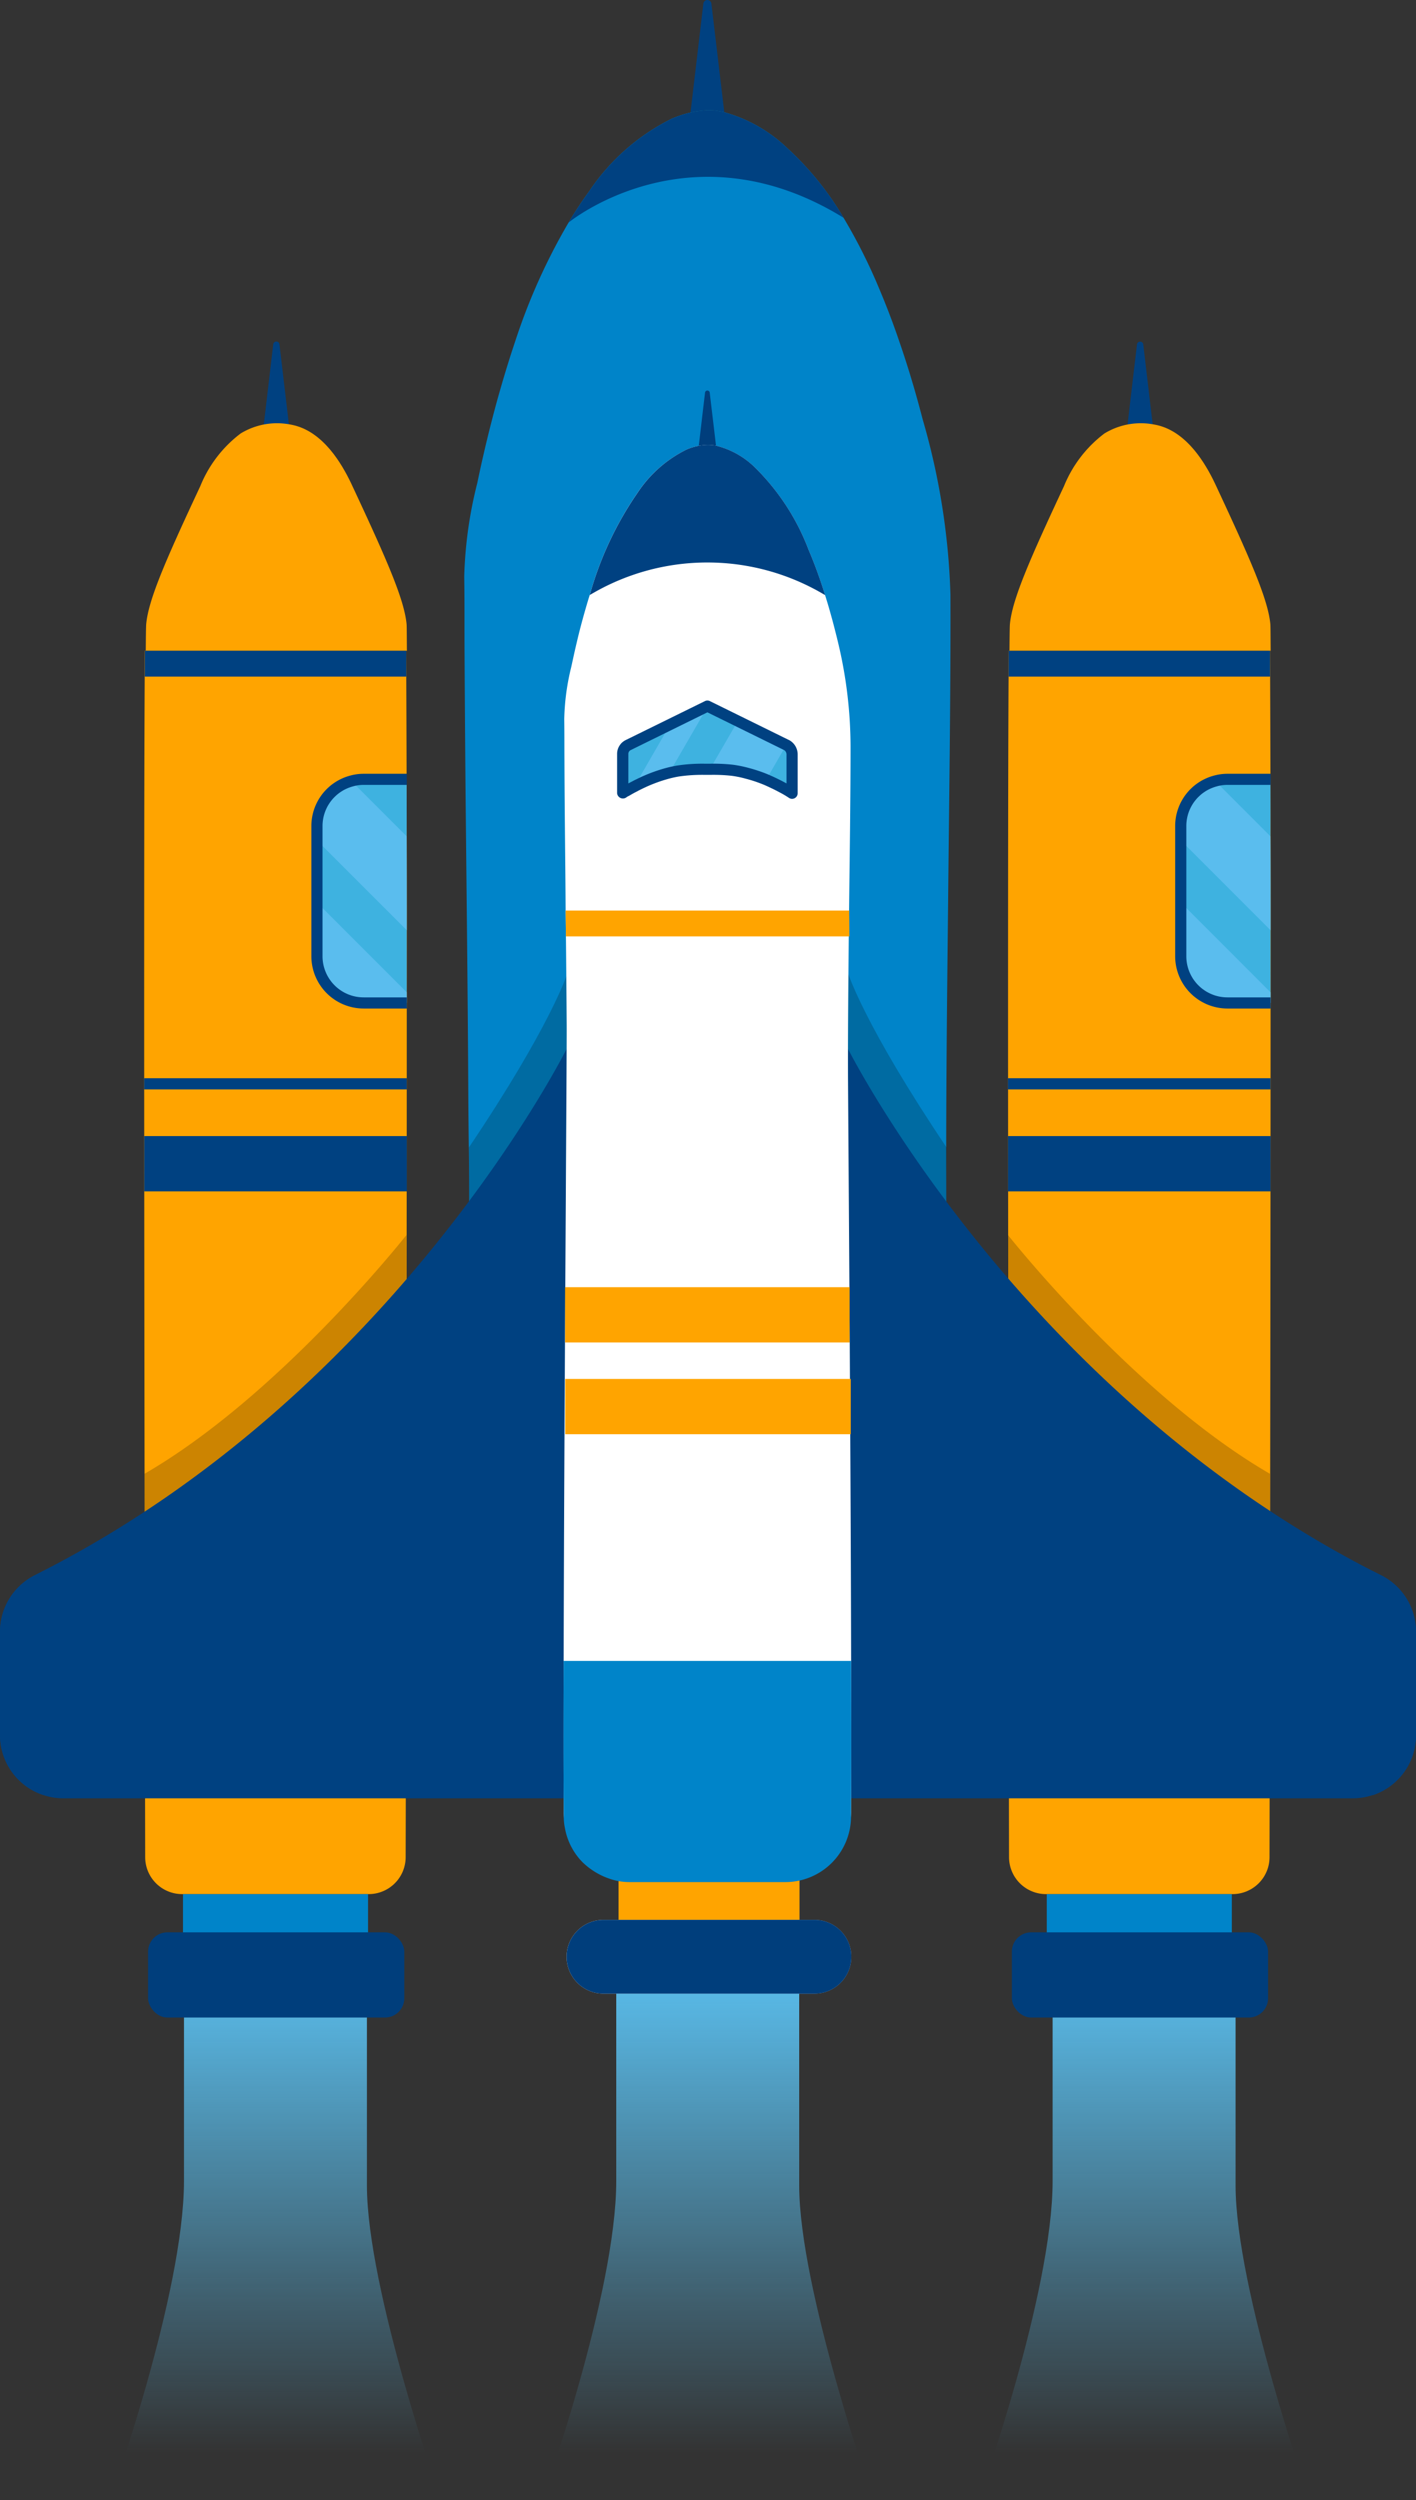
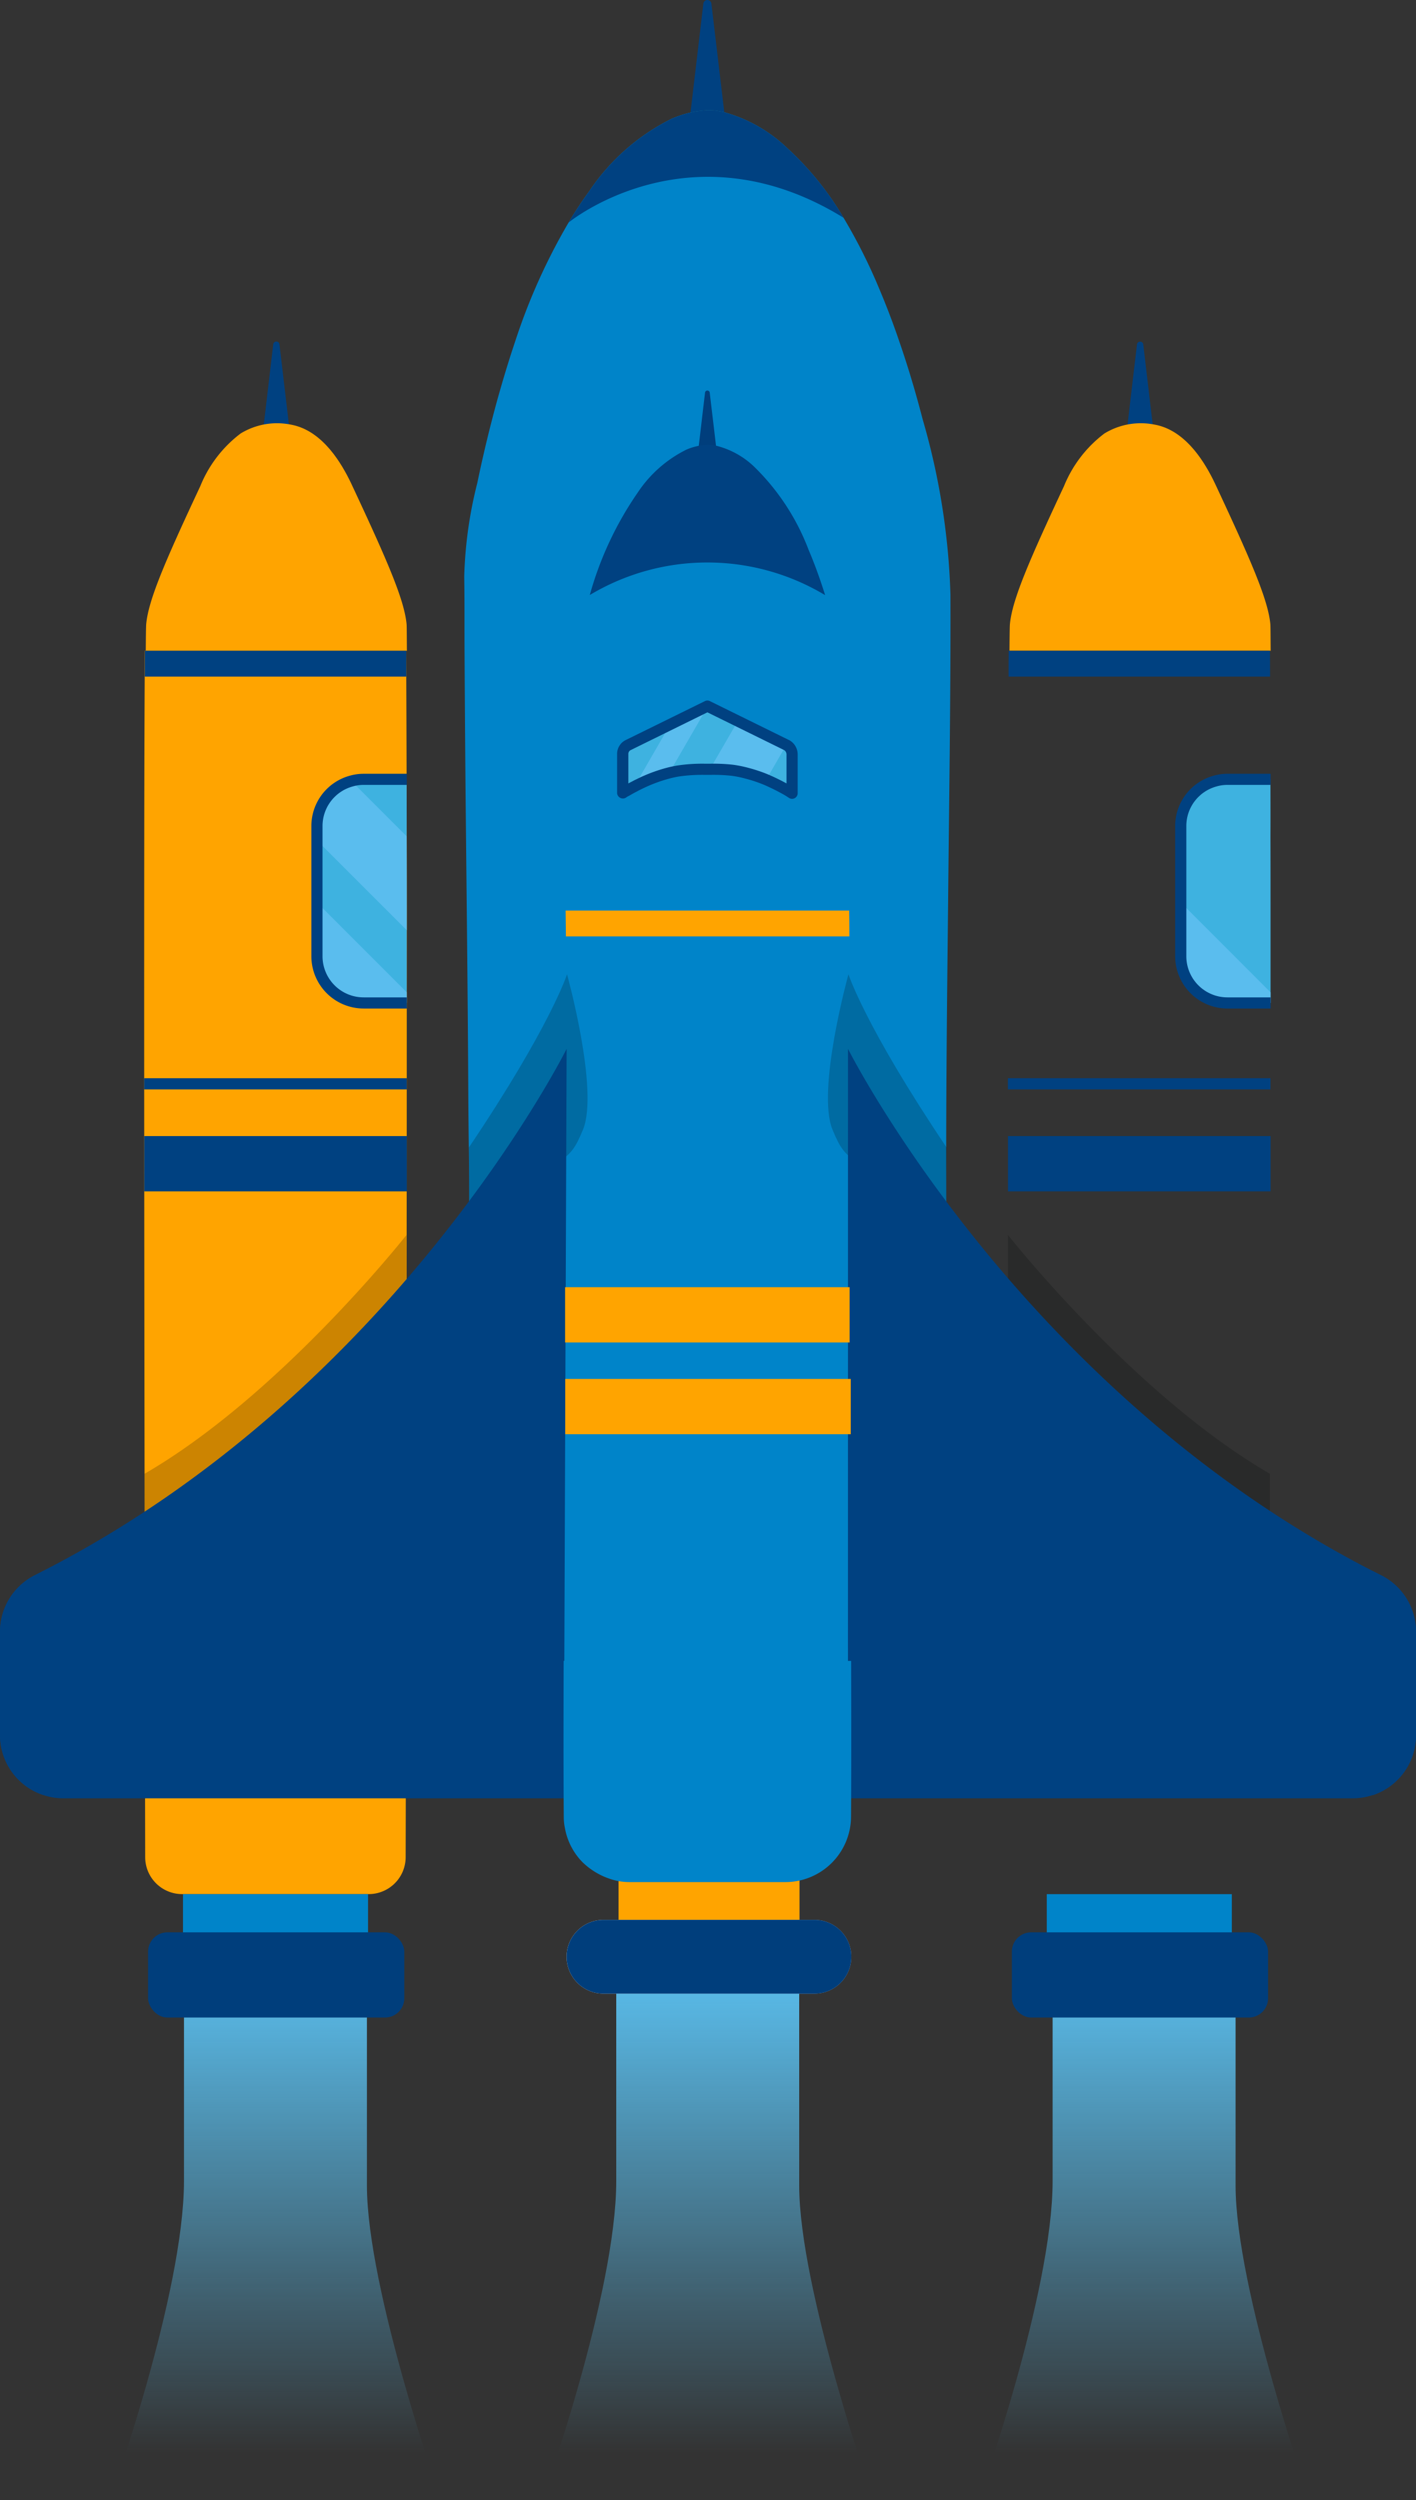
<svg xmlns="http://www.w3.org/2000/svg" width="126.708" height="223.638" viewBox="0 0 126.708 223.638">
  <rect x="0" y="0" width="126.708" height="223.638" fill="#333333" stroke="none" />
  <defs>
    <linearGradient id="linear-gradient" x1="0.5" y1="1" x2="0.5" gradientUnits="objectBoundingBox">
      <stop offset="0.091" stop-color="#5abeed" stop-opacity="0" />
      <stop offset="1" stop-color="#5abeed" />
    </linearGradient>
    <linearGradient id="linear-gradient-4" y1="0.5" x2="1" y2="0.5" gradientUnits="objectBoundingBox">
      <stop offset="0" stop-color="#e5e6e6" />
      <stop offset="0.957" stop-color="#85aada" />
    </linearGradient>
  </defs>
  <g id="Group_242" data-name="Group 242" transform="translate(521.104 74.136)">
    <g id="Group_236" data-name="Group 236" transform="translate(-511.272 102.232)">
      <path id="Path_247" data-name="Path 247" d="M-487.024,52.926h-29.632s6.631-18.481,6.631-28.553V5.656h16.37V24.771C-493.655,34.05-487.024,52.926-487.024,52.926Z" transform="translate(516.656 -5.656)" fill="url(#linear-gradient)" />
      <path id="Path_248" data-name="Path 248" d="M-469.524,52.926h-29.632s6.631-18.481,6.631-28.553V5.656h16.37V24.771C-476.155,34.05-469.524,52.926-469.524,52.926Z" transform="translate(537.837 -5.656)" fill="url(#linear-gradient)" />
      <path id="Path_249" data-name="Path 249" d="M-451.856,52.926H-481.49s6.631-18.481,6.631-28.553V5.656h16.372V24.771C-458.487,34.05-451.856,52.926-451.856,52.926Z" transform="translate(559.219 -5.656)" fill="url(#linear-gradient)" />
    </g>
    <g id="Group_241" data-name="Group 241" transform="translate(-521.104 -74.136)">
      <g id="Group_237" data-name="Group 237" transform="translate(90.191 30.562)">
        <path id="Path_250" data-name="Path 250" d="M-474.566-60.061l-.928,7.88a.282.282,0,0,0,.281.314h1.857a.282.282,0,0,0,.281-.314l-.928-7.88A.283.283,0,0,0-474.566-60.061Z" transform="translate(486.115 60.31)" fill="#004181" />
        <path id="Path_251" data-name="Path 251" d="M-456.864-36.662h-23.372c.011-1.412.02-2.248.042-2.416.219-2.206,1.755-5.718,4.838-12.314a11.168,11.168,0,0,1,3.607-4.7,6.24,6.24,0,0,1,4.485-.8c2.717.482,4.474,3.22,5.528,5.508,3.083,6.6,4.62,10.108,4.841,12.314C-456.875-38.91-456.875-38.074-456.864-36.662Z" transform="translate(480.377 64.308)" fill="#ffa400" />
-         <path id="Path_252" data-name="Path 252" d="M-456.8-16.3c0,28.14-.073,65.256-.095,76.409a3.306,3.306,0,0,1-3.313,3.3h-16.681a3.307,3.307,0,0,1-3.315-3.3c-.031-16.129-.155-86.548-.04-105.6,0-.889,0-1.662.009-2.31h23.383c0,.648.011,1.421.011,2.31.011,2.352.02,5.477.031,9.188C-456.8-30.734-456.792-23.835-456.8-16.3Z" transform="translate(480.305 75.448)" fill="#ffa400" />
        <path id="Path_253" data-name="Path 253" d="M-456.871-45.492h-23.4c0-.889,0-1.662.009-2.31h23.383C-456.882-47.154-456.871-46.381-456.871-45.492Z" transform="translate(480.331 75.448)" fill="#004181" />
        <path id="Path_254" data-name="Path 254" d="M-473.3-38.424v11.648a4.168,4.168,0,0,0,4.175,4.175h3.859V-29.1c0-2.962,0-5.784-.009-8.4.009-1.795,0-3.5,0-5.09h-3.85a4.005,4.005,0,0,0-1.09.148A4.165,4.165,0,0,0-473.3-38.424Z" transform="translate(488.769 81.745)" fill="#3eb2e0" />
        <rect id="Rectangle_62" data-name="Rectangle 62" width="23.495" height="4.945" transform="translate(23.504 76) rotate(180)" fill="#004181" />
        <rect id="Rectangle_63" data-name="Rectangle 63" width="16.558" height="3.59" transform="translate(20.036 142.451) rotate(180)" fill="#0084c9" />
        <rect id="Rectangle_64" data-name="Rectangle 64" width="22.926" height="7.62" rx="1.724" transform="translate(23.28 149.898) rotate(-180)" fill="#003e7c" />
-         <path id="Path_255" data-name="Path 255" d="M-473.3-38.5v1.284l8.035,8.035c0-2.962,0-5.784-.009-8.4l-4.94-4.942A4.165,4.165,0,0,0-473.3-38.5Z" transform="translate(488.769 81.826)" fill="#5abdee" />
        <path id="Path_256" data-name="Path 256" d="M-473.3-37.616v4.81a4.168,4.168,0,0,0,4.175,4.175h3.859v-.948Z" transform="translate(488.769 87.776)" fill="#5abdee" />
        <path id="Path_257" data-name="Path 257" d="M-464.99-22.822l0,0h-3.862A3.68,3.68,0,0,1-472.53-26.5V-38.149a3.669,3.669,0,0,1,2.721-3.545,3.459,3.459,0,0,1,.955-.133H-465l.011,0v-.988l-.011-.007h-3.853a4.451,4.451,0,0,0-1.218.168,4.666,4.666,0,0,0-3.457,4.509V-26.5a4.681,4.681,0,0,0,4.675,4.675h3.864Z" transform="translate(488.495 81.471)" fill="#004181" />
        <path id="Path_258" data-name="Path 258" d="M-480.3-29.507l.009,0h23.485v-1h-23.485l-.009,0Z" transform="translate(480.3 96.387)" fill="#004181" />
      </g>
      <g id="Group_238" data-name="Group 238" transform="translate(12.897 30.562)">
        <path id="Path_259" data-name="Path 259" d="M-509.534-60.061l-.928,7.88a.28.28,0,0,0,.279.314h1.857a.281.281,0,0,0,.281-.314l-.928-7.88A.281.281,0,0,0-509.534-60.061Z" transform="translate(521.085 60.31)" fill="#004181" />
        <path id="Path_260" data-name="Path 260" d="M-491.833-36.662H-515.2c.011-1.412.022-2.248.042-2.416.219-2.206,1.755-5.718,4.841-12.314a11.144,11.144,0,0,1,3.6-4.7,6.24,6.24,0,0,1,4.485-.8c2.716.482,4.474,3.22,5.528,5.508,3.086,6.6,4.622,10.108,4.841,12.314C-491.844-38.91-491.844-38.074-491.833-36.662Z" transform="translate(515.346 64.308)" fill="#ffa400" />
        <path id="Path_261" data-name="Path 261" d="M-491.772-16.3c0,28.14-.073,65.256-.1,76.409a3.305,3.305,0,0,1-3.313,3.3h-16.681a3.305,3.305,0,0,1-3.313-3.3c-.031-16.129-.157-86.548-.042-105.6,0-.889,0-1.662.011-2.31h23.381c0,.648.011,1.421.011,2.31.011,2.352.022,5.477.031,9.188C-491.772-30.734-491.761-23.835-491.772-16.3Z" transform="translate(515.274 75.448)" fill="#ffa400" />
        <path id="Path_262" data-name="Path 262" d="M-491.84-45.492h-23.4c0-.889,0-1.662.011-2.31h23.381C-491.851-47.154-491.84-46.381-491.84-45.492Z" transform="translate(515.301 75.448)" fill="#004181" />
        <path id="Path_263" data-name="Path 263" d="M-508.272-38.424v11.648A4.168,4.168,0,0,0-504.1-22.6h3.861V-29.1c0-2.962,0-5.784-.009-8.4.009-1.795,0-3.5,0-5.09H-504.1a4,4,0,0,0-1.09.148A4.164,4.164,0,0,0-508.272-38.424Z" transform="translate(523.738 81.745)" fill="#3eb2e0" />
        <rect id="Rectangle_65" data-name="Rectangle 65" width="23.495" height="4.945" transform="translate(23.505 76) rotate(180)" fill="#004181" />
        <rect id="Rectangle_66" data-name="Rectangle 66" width="16.558" height="3.59" transform="translate(20.036 142.451) rotate(180)" fill="#0084c9" />
        <rect id="Rectangle_67" data-name="Rectangle 67" width="22.926" height="7.62" rx="1.724" transform="translate(23.281 149.898) rotate(-180)" fill="#003e7c" />
        <path id="Path_264" data-name="Path 264" d="M-508.272-38.5v1.284l8.037,8.035c0-2.962,0-5.784-.009-8.4l-4.942-4.942A4.164,4.164,0,0,0-508.272-38.5Z" transform="translate(523.738 81.826)" fill="#5abdee" />
        <path id="Path_265" data-name="Path 265" d="M-508.272-37.616v4.81a4.168,4.168,0,0,0,4.175,4.175h3.861v-.948Z" transform="translate(523.738 87.776)" fill="#5abdee" />
        <path id="Path_266" data-name="Path 266" d="M-499.96-22.822l0,0h-3.859A3.68,3.68,0,0,1-507.5-26.5V-38.149a3.668,3.668,0,0,1,2.723-3.545,3.446,3.446,0,0,1,.955-.133h3.85l.011,0v-.988l-.011-.007h-3.85a4.468,4.468,0,0,0-1.22.168,4.666,4.666,0,0,0-3.457,4.509V-26.5a4.681,4.681,0,0,0,4.677,4.675h3.861Z" transform="translate(523.464 81.471)" fill="#004181" />
        <path id="Path_267" data-name="Path 267" d="M-515.269-29.507l.009,0h23.487v-1H-515.26l-.009,0Z" transform="translate(515.269 96.387)" fill="#004181" />
      </g>
      <path id="Path_268" data-name="Path 268" d="M-490.126-64.1c-.113-.027-.228-.053-.342-.071a4.731,4.731,0,0,0-1.169-.115,10.593,10.593,0,0,0-1.512.212L-492-73.813a.362.362,0,0,1,.72,0Z" transform="translate(554.938 74.136)" fill="#004181" />
      <path id="Path_269" data-name="Path 269" d="M-458.576,75.829H-502.1s-.88-38.243,0-39.123c.29-.29.2-1.249.228-1.6.08-1.2.124-2.392.159-3.587.08-2.8.062-5.6.027-8.4-.018-1.512-.035-3.024-.044-4.536-.044-8.8-.15-17.592-.239-26.394q-.063-6.9-.1-13.784c-.009-2.12.009-4.248-.027-6.366a37.883,37.883,0,0,1,1.169-8.362q.789-3.81,1.828-7.57c.475-1.686.986-3.393,1.556-5.079a54.108,54.108,0,0,1,4.783-10.647q.859-1.452,1.846-2.8a19.057,19.057,0,0,1,7.385-6.49,9.632,9.632,0,0,1,1.68-.553,10.6,10.6,0,0,1,1.512-.212,4.731,4.731,0,0,1,1.169.115c.115.018.23.044.343.071a13.284,13.284,0,0,1,5.663,3.236,26.917,26.917,0,0,1,5.011,6.207A49.28,49.28,0,0,1-464.96-53.7q.988,2.334,1.8,4.73c.791,2.285,1.479,4.606,2.084,6.945a62.583,62.583,0,0,1,2.489,15.693c.027,9.213-.124,18.436-.212,27.649-.088,8.141-.183,16.275-.166,24.415,0,2.6.009,5.2.086,7.807.027.632-.21,2.655.3,3.165C-457.7,37.585-458.576,75.829-458.576,75.829Z" transform="translate(543.637 79.528)" fill="#0084c9" />
      <path id="Path_270" data-name="Path 270" d="M-491.106-52.494c-.066-.015-.133-.031-.2-.042a2.716,2.716,0,0,0-.681-.066,6.3,6.3,0,0,0-.877.122l.667-5.663a.211.211,0,0,1,.42,0Z" transform="translate(555.285 93.266)" fill="#003e7c" />
      <rect id="Rectangle_68" data-name="Rectangle 68" width="16.192" height="3.934" transform="translate(55.351 167.797)" fill="#ffa400" />
      <path id="Path_271" data-name="Path 271" d="M-475.989,10.151h-18.879a3.3,3.3,0,0,1-3.3-3.3h0a3.3,3.3,0,0,1,3.3-3.3h18.879a3.3,3.3,0,0,1,3.3,3.3h0A3.3,3.3,0,0,1-475.989,10.151Z" transform="translate(548.868 168.173)" fill="url(#linear-gradient-4)" />
      <path id="Path_272" data-name="Path 272" d="M-475.989,10.151h-18.879a3.3,3.3,0,0,1-3.3-3.3h0a3.3,3.3,0,0,1,3.3-3.3h18.879a3.3,3.3,0,0,1,3.3,3.3h0A3.3,3.3,0,0,1-475.989,10.151Z" transform="translate(548.868 168.173)" fill="#003e7c" />
      <path id="Path_273" data-name="Path 273" d="M-473.478-60.048l-.044-.027c-12.862-7.9-23.175-.608-24.431.351l-.018.018a.819.819,0,0,0-.115.088q.859-1.452,1.846-2.8a19.056,19.056,0,0,1,7.385-6.49,9.625,9.625,0,0,1,1.68-.553,10.6,10.6,0,0,1,1.512-.212,4.731,4.731,0,0,1,1.169.115c.115.018.23.044.343.071a13.284,13.284,0,0,1,5.663,3.236A26.915,26.915,0,0,1-473.478-60.048Z" transform="translate(548.964 79.528)" fill="#004181" />
      <path id="Path_274" data-name="Path 274" d="M-487.17-20.8c1.461,3.5,1.169,1.176,10.234,9.986-.077-2.8-.062-5.6-.027-8.4-7.323-10.884-8.786-15.5-8.786-15.5S-488.638-24.308-487.17-20.8Z" transform="translate(561.672 121.858)" fill="#040505" opacity="0.2" />
      <path id="Path_275" data-name="Path 275" d="M-480.3-24.16c0,5.3.009,10.63.018,15.8.738,1.969,1.609,2.173,5.311,6.744,4.976,6.154,12.307,8.061,14.126,9.381a3.288,3.288,0,0,0,3.974-.237c0-3.28.009-6.744.009-10.331C-468.778-9.7-479.874-23.623-480.3-24.16Z" transform="translate(570.496 134.625)" fill="#040505" opacity="0.2" />
      <path id="Path_276" data-name="Path 276" d="M-491.9-20.8c-1.459,3.5-1.169,1.176-10.234,9.986.08-2.8.062-5.6.027-8.4,7.325-10.884,8.786-15.5,8.786-15.5S-490.435-24.308-491.9-20.8Z" transform="translate(544.061 121.858)" fill="#040505" opacity="0.2" />
      <path id="Path_277" data-name="Path 277" d="M-491.814-24.16c0,5.3-.009,10.63-.018,15.8-.738,1.969-1.609,2.173-5.309,6.744-4.978,6.154-12.309,8.061-14.128,9.381a3.289,3.289,0,0,1-3.974-.237c0-3.28-.009-6.744-.009-10.331C-503.329-9.7-492.236-23.623-491.814-24.16Z" transform="translate(528.187 134.625)" fill="#040505" opacity="0.2" />
      <path id="Path_278" data-name="Path 278" d="M-470.4-31.693l-.254,67.037h-44.795a5.38,5.38,0,0,1-1.766-.29A5.641,5.641,0,0,1-521.1,29.69V20.433a5.652,5.652,0,0,1,3.121-5.046c.254-.133.511-.254.765-.4C-485.577-1.221-470.4-31.693-470.4-31.693Z" transform="translate(521.104 125.507)" fill="#004181" />
      <path id="Path_279" data-name="Path 279" d="M-517.218-10.572V9.491A5.641,5.641,0,0,1-521.1,4.127V-5.13a5.652,5.652,0,0,1,3.121-5.046C-517.729-10.309-517.472-10.431-517.218-10.572Z" transform="translate(521.104 151.071)" fill="#004181" />
      <path id="Path_280" data-name="Path 280" d="M-486.774-31.693s15.541,30.967,47.7,47.082a5.647,5.647,0,0,1,3.123,5.044v9.261a5.652,5.652,0,0,1-5.652,5.65h-45.175Z" transform="translate(562.655 125.507)" fill="#004181" />
      <path id="Path_281" data-name="Path 281" d="M-465.537-10.565V9.5a5.639,5.639,0,0,0,3.886-5.364V-5.123a5.652,5.652,0,0,0-3.121-5.046C-465.029-10.3-465.283-10.424-465.537-10.565Z" transform="translate(588.359 151.079)" fill="#004181" />
      <g id="Group_240" data-name="Group 240" transform="translate(50.425 39.788)">
-         <path id="Path_282" data-name="Path 282" d="M-472.563,66.124a5.876,5.876,0,0,1-5.882,5.838h-13.943a5.328,5.328,0,0,1-.537-.027c-.174-.018-.36-.044-.535-.08a5.744,5.744,0,0,1-3.156-1.7,5.816,5.816,0,0,1-1.547-3.017,4.8,4.8,0,0,1-.106-1.019c-.027-3.351-.027-8.256-.009-13.945.044-21.381.29-53.813.272-56.373q-.027-3.982-.069-7.973l-.027-2.312q-.014-2.626-.044-5.25c-.027-2.708-.053-5.406-.062-8.114-.009-1.249,0-2.5-.018-3.747a21.1,21.1,0,0,1,.632-4.686c.31-1.441.634-2.882,1.03-4.308q.288-1.054.615-2.109l.009-.009a30.386,30.386,0,0,1,4.3-9.18A11.178,11.178,0,0,1-487.3-55.7a5.266,5.266,0,0,1,1.477-.4,3.811,3.811,0,0,1,1.1.027,7.532,7.532,0,0,1,3.535,1.943,20.567,20.567,0,0,1,4.827,7.394c.563,1.32,1.046,2.672,1.477,4.045.44,1.4.818,2.812,1.16,4.237a40.152,40.152,0,0,1,1.118,9.275c0,4.9-.08,9.812-.133,14.71v.122c-.009.729-.018,1.461-.026,2.19-.035,4.06-.08,8.123-.071,12.186,0,1.2.239,31.491.281,52.16C-472.537,57.8-472.537,62.713-472.563,66.124Z" transform="translate(498.291 56.135)" fill="#fff" />
        <path id="Path_283" data-name="Path 283" d="M-472.815-34.977h-25.364l-.027-2.312h25.372C-472.824-36.639-472.815-35.866-472.815-34.977Z" transform="translate(498.394 78.946)" fill="#ffa400" />
        <rect id="Rectangle_69" data-name="Rectangle 69" width="25.458" height="4.945" transform="translate(0.142 75.346)" fill="#ffa400" />
        <rect id="Rectangle_70" data-name="Rectangle 70" width="25.547" height="4.945" transform="translate(0.155 83.552)" fill="#ffa400" />
        <path id="Path_284" data-name="Path 284" d="M-476.171-42.7v.009a20.465,20.465,0,0,0-21.056-.009,30.378,30.378,0,0,1,4.3-9.18,11.178,11.178,0,0,1,4.343-3.824,5.267,5.267,0,0,1,1.477-.4,3.812,3.812,0,0,1,1.1.027,7.532,7.532,0,0,1,3.534,1.943,20.566,20.566,0,0,1,4.827,7.394C-477.084-45.425-476.6-44.073-476.171-42.7Z" transform="translate(499.578 56.135)" fill="#004181" />
        <path id="Path_285" data-name="Path 285" d="M-472.563,7.02a5.876,5.876,0,0,1-5.882,5.838h-13.943a5.329,5.329,0,0,1-.537-.027c-.174-.018-.36-.044-.535-.077a6.433,6.433,0,0,1-3.156-1.7,5.809,5.809,0,0,1-1.547-3.015,4.836,4.836,0,0,1-.106-1.021c-.027-3.349-.027-8.256-.009-13.943h25.724C-472.537-1.307-472.537,3.609-472.563,7.02Z" transform="translate(498.291 115.699)" fill="#0084c9" />
        <g id="Group_239" data-name="Group 239" transform="translate(4.796 22.871)">
          <path id="Path_286" data-name="Path 286" d="M-480.738-41.229v3.464c-.239-.166-.493-.307-.747-.449-.511-.281-1.039-.535-1.565-.765a13.21,13.21,0,0,0-1.706-.57,9.278,9.278,0,0,0-1.326-.272,15.3,15.3,0,0,0-2.014-.088h-.413a14.672,14.672,0,0,0-2.471.157c-.254.044-.5.1-.747.159a13.813,13.813,0,0,0-2.725,1.019c-.133.062-.263.133-.4.2-.228.115-.449.236-.668.369-.035.018-.378.186-.378.237v-3.517a.883.883,0,0,1,.482-.791l3.773-1.854,3.322-1.636.035.018,2.681,1.32,4.326,2.126.018.009A.965.965,0,0,1-480.738-41.229Z" transform="translate(496.396 46.061)" fill="#3eb2e0" />
          <path id="Path_287" data-name="Path 287" d="M-488.854-45.545l-3.446,5.952a13.81,13.81,0,0,0-2.725,1.019c-.133.062-.263.133-.4.2l3.209-5.557,3.322-1.636Z" transform="translate(496.968 46.061)" fill="#5abdee" />
          <path id="Path_288" data-name="Path 288" d="M-485.527-42.823l-1.793,3.112a13.212,13.212,0,0,0-1.706-.57,9.277,9.277,0,0,0-1.326-.272,15.3,15.3,0,0,0-2.014-.088l2.5-4.317,4.326,2.126Z" transform="translate(500.666 46.793)" fill="#5abdee" />
          <path id="Path_289" data-name="Path 289" d="M-480.463-36.993a.5.5,0,0,1-.287-.091,7.732,7.732,0,0,0-.7-.42c-.5-.274-1.01-.519-1.523-.743a12.541,12.541,0,0,0-1.633-.548,9.6,9.6,0,0,0-1.26-.259,14.972,14.972,0,0,0-1.954-.084h-.413a14.306,14.306,0,0,0-2.387.15c-.241.042-.475.093-.71.15a13.328,13.328,0,0,0-2.626.984c-.135.064-.259.128-.38.195-.23.115-.44.232-.648.356-.051.029-.179.088-.259.137a.523.523,0,0,1-.878-.327v-3.514a1.376,1.376,0,0,1,.76-1.24l7.1-3.49a.5.5,0,0,1,.438,0l7.044,3.466.015.007.009,0a1.458,1.458,0,0,1,.791,1.306v3.464a.5.5,0,0,1-.27.444A.5.5,0,0,1-480.463-36.993Zm-7.772-3.143h.413a15.747,15.747,0,0,1,2.078.093,10.488,10.488,0,0,1,1.39.283,13.529,13.529,0,0,1,1.768.595c.579.25,1.121.515,1.616.789l.007,0v-2.582a.466.466,0,0,0-.248-.418l-.007,0,0,0-6.823-3.355-6.874,3.382a.377.377,0,0,0-.2.345v2.633c.1-.057.212-.115.323-.17.128-.069.267-.144.407-.208a14.232,14.232,0,0,1,2.816-1.052c.259-.064.517-.119.785-.166A14.932,14.932,0,0,1-488.234-40.136Z" transform="translate(496.121 45.788)" fill="#004181" />
        </g>
      </g>
    </g>
  </g>
</svg>